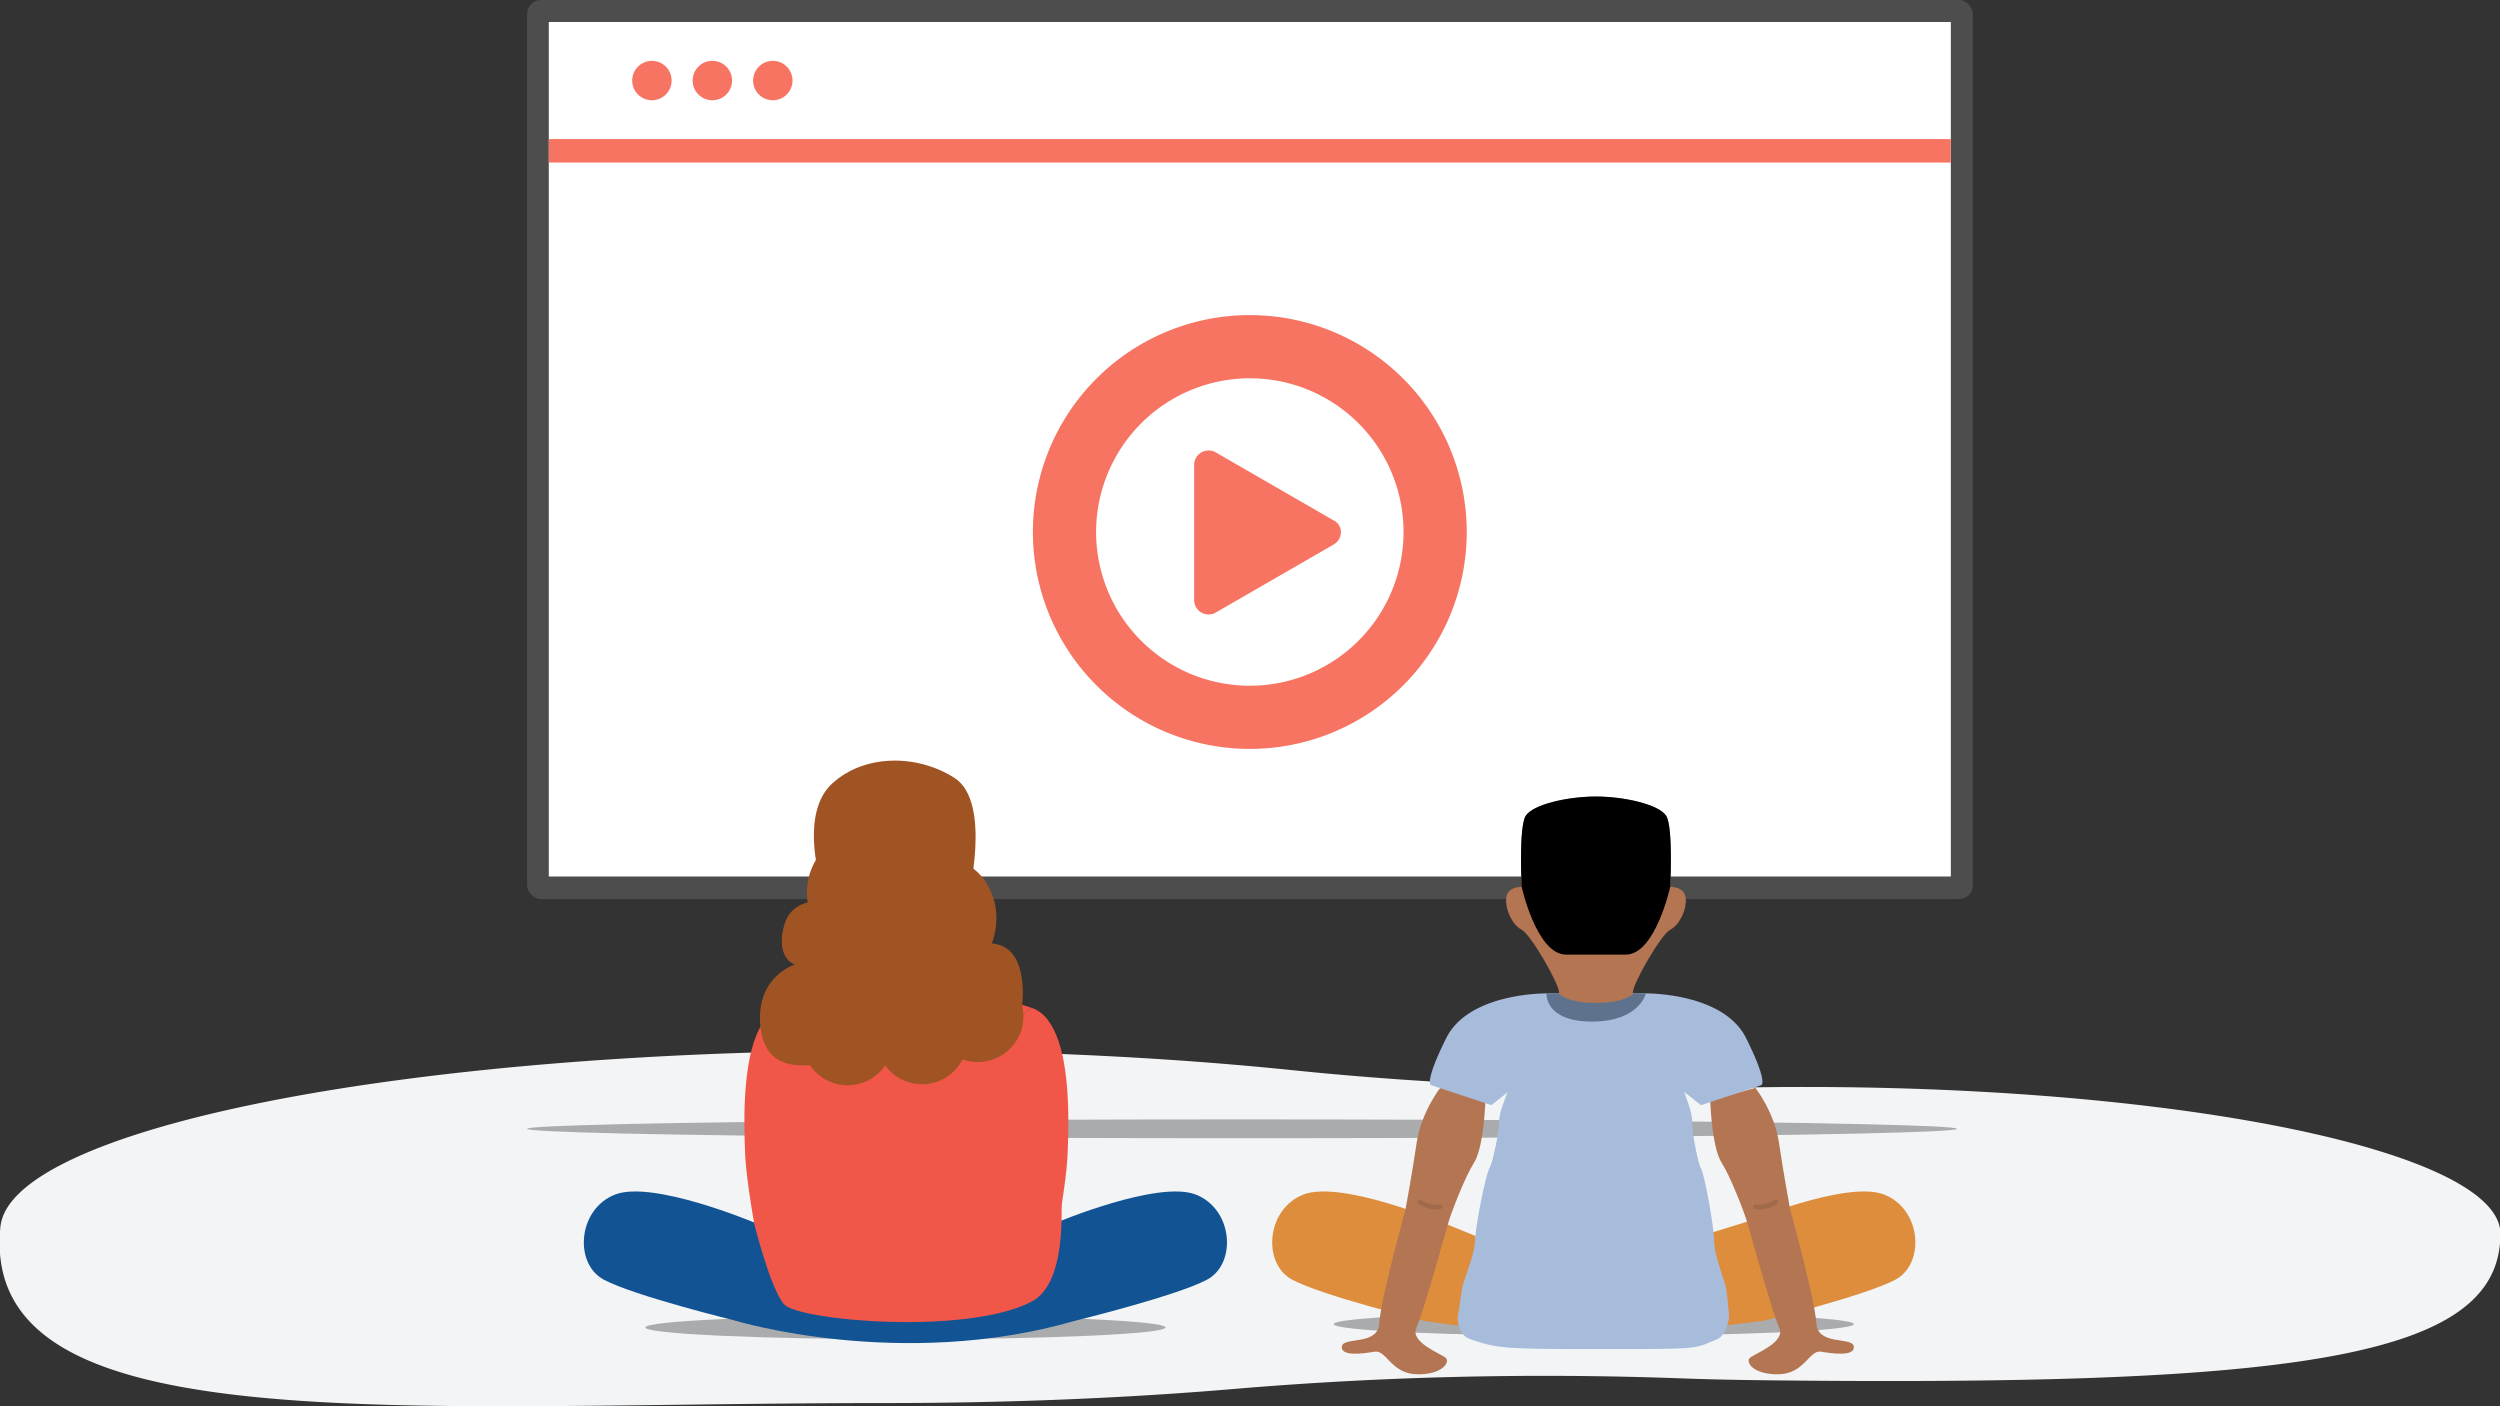
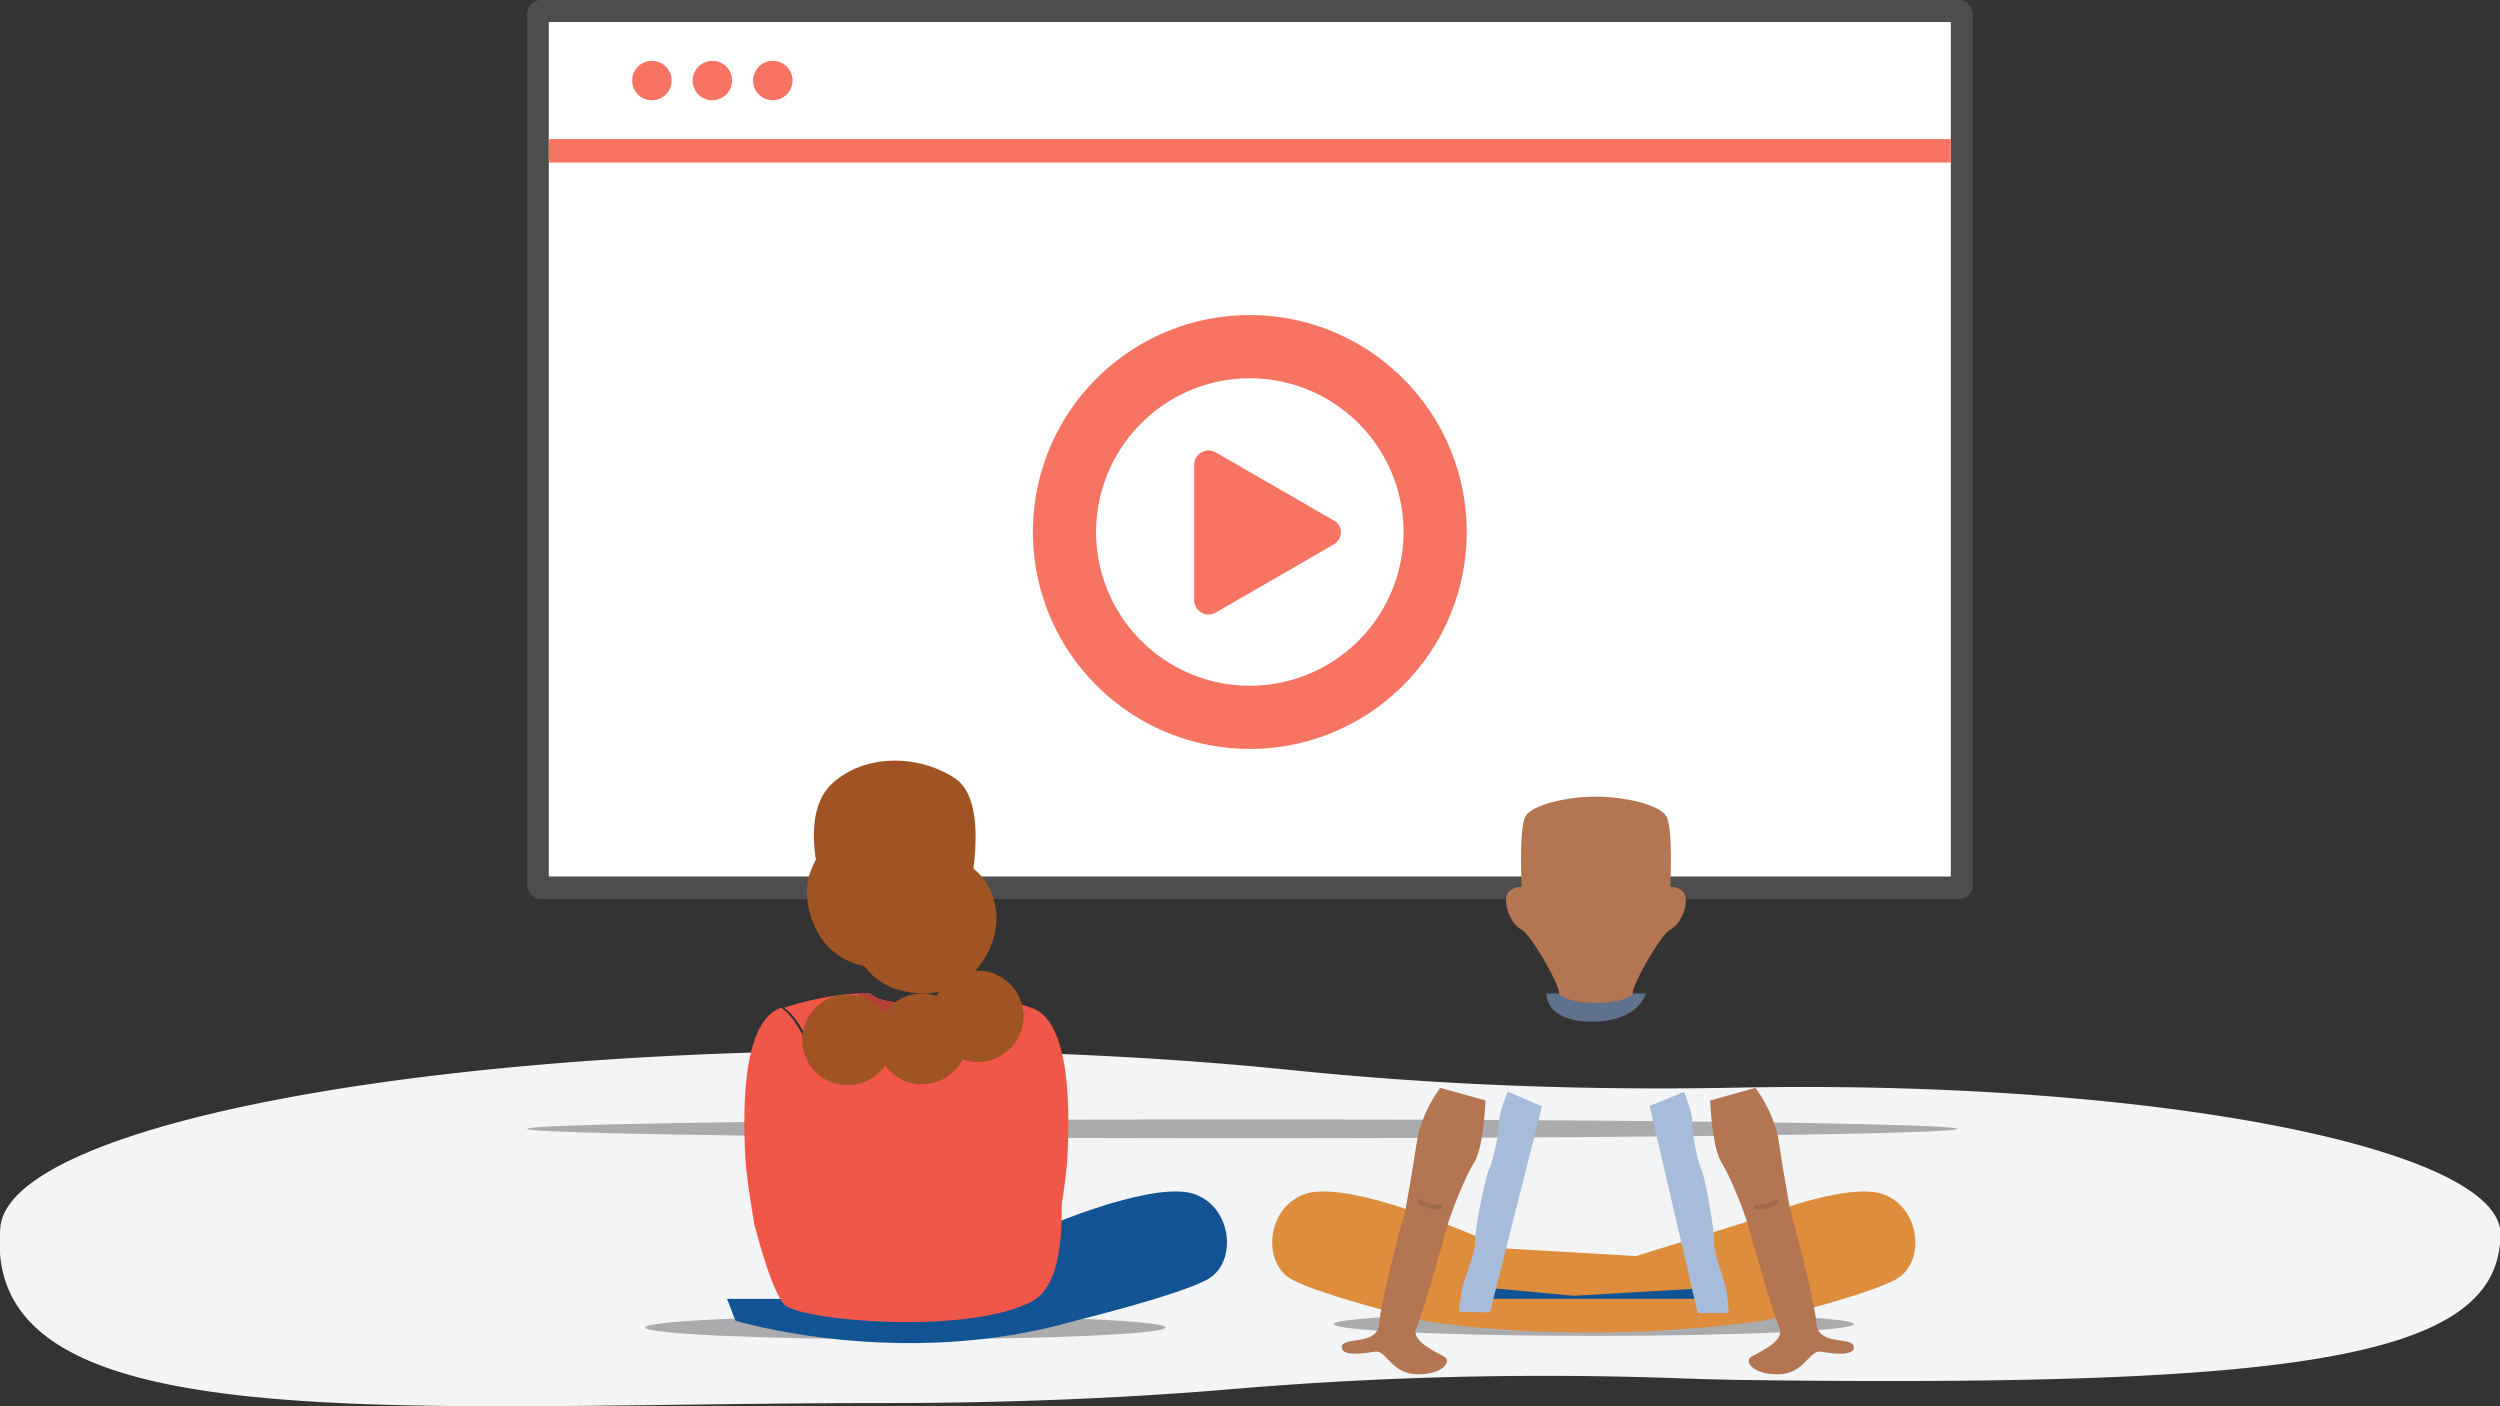
<svg xmlns="http://www.w3.org/2000/svg" viewBox="0 0 1920 1080">
  <rect x="0" y="0" width="1920" height="1080" fill="#333333" stroke="none" />
  <path d="m1385.9 834.79q-25.79 0-51 .51c-114.65 2.29-229.39-1.83-343.1-13.48-93.25-9.56-199-15-311.15-15-375.73.04-672.82 60.82-680.33 135.38-16.87 167.44 304.6 135.34 680.35 135.34 94.31 0 184.13-3.82 265.79-10.72a2837.55 2837.55 0 0 1 345.22-8.22c30.59 1.15 62.08 1.48 94.23 1.75 392 3.28 534.41-20.69 534.41-112.78 0-62.29-239.27-112.78-534.42-112.78z" fill="#f2f4f6" />
  <ellipse cx="953.96" cy="866.93" opacity=".3" rx="549.11" ry="7.23" />
  <rect fill="#4d4d4d" height="690.46" rx="10.49" width="1110.29" x="404.85" />
  <path d="m421.48 16.9h1076.75v656.25h-1076.75z" fill="#fff" />
  <circle cx="500.66" cy="61.86" fill="#f87462" r="15.14" />
  <circle cx="547.09" cy="61.86" fill="#f87462" r="15.14" />
  <circle cx="593.52" cy="61.86" fill="#f87462" r="15.14" />
  <path d="m1023.79 418.44-89.87 51.88a11.08 11.08 0 0 1 -16.81-9.5v-103.76a11.08 11.08 0 0 1 16.81-9.5l89.87 51.88c8.04 3.65 8.04 14.61 0 19z" fill="#f87462" />
  <path d="m959.86 290.52a118.06 118.06 0 1 1 -118.06 118.05 118.19 118.19 0 0 1 118.06-118.05m0-48.54a166.59 166.59 0 1 0 166.59 166.59 166.59 166.59 0 0 0 -166.59-166.57z" fill="#f87462" />
  <path d="m421.48 106.81h1076.75v18.03h-1076.75z" fill="#f87462" />
  <ellipse cx="695.34" cy="1019.48" opacity=".3" rx="199.73" ry="9.04" />
  <g fill="#f05748">
    <path d="m766.81 902.89c1.74 12.8 3.26 25.08 4.72 35.94 1.36 10.05 2.66 18.9 4.07 25.84.23 1.16.46 2.27.7 3.31-13.76-1.26-32.78-1.09-41 1.12-8.88 2.39-36.32 2.41-56.32 0-18.53-2.23-53.19-1.34-61-.58.28-1.2.55-2.5.82-3.85 1.4-6.95 2.71-15.79 4.07-25.84 1.45-10.86 3-23.13 4.72-35.94 14.34-105.08-25.47-128.89-25.47-128.89 31.52-10.47 56.93-11 56.93-11h9.42s5.45 7.2 28.7 7.2 28.7-7.2 28.7-7.2h9.43s25.4.56 56.92 11c0 0-39.81 23.81-25.41 128.89z" />
    <path d="m808.58 789.35c.56 1 1.09 2.09 1.58 3.18-.5-1.1-1.03-2.16-1.58-3.18z" />
    <path d="m812.06 797.07c-.6-1.57-1.22-3.08-1.9-4.55.67 1.48 1.31 2.98 1.9 4.55z" />
    <path d="m814.8 805.76c-.47-1.73-1-3.42-1.49-5.05.55 1.64 1.04 3.29 1.49 5.05z" />
    <path d="m814.8 805.77c.86 3.25 1.61 6.64 2.23 10.1-.63-3.47-1.36-6.87-2.23-10.1z" />
    <path d="m819.9 886.29c-.6 14.45-3.86 35.77-6.78 52.53-.28 1.63-.56 3.23-.84 4.76-.24 1.38-.48 2.72-.73 4 .23-1.26.46-2.54.68-3.88.28-1.6.56-3.23.85-4.9 3-17.78 6.24-39 6.8-52.53.47-11.71 1.26-32.31-.54-52.78 1.82 20.51 1.03 41.09.56 52.8z" />
    <path d="m625.37 902.89c-1.74 12.8-3.26 25.08-4.72 35.94-1.36 10.05-2.66 18.9-4.07 25.84-.26 1.36-.54 2.65-.82 3.85-.62.07-1.08.13-1.34.19-3.6.8-16 .4-20.4-1.6a6.85 6.85 0 0 1 -2.66-2.45c-2.54-3.66-4-9.8-6.13-12s-4.49-8.19-5.76-11.6l-.4-2.29c-2.33-13.61-4.74-29.19-6-41.84-.08-.88-.17-1.73-.24-2.58l-.11-1.25c0-.49-.08-1-.12-1.45-.06-.89-.12-1.76-.18-2.6s-.11-1.91-.14-2.81c-1.1-27.05-3.86-101.7 27.72-112.24 0 0 39.76 23.81 25.37 128.89z" />
    <path d="m819.89 886.29c-.56 13.56-3.76 34.75-6.8 52.53-.29 1.67-.58 3.3-.85 4.9-2.47 6.14-7.61 11.25-10.47 15.39a24.9 24.9 0 0 1 -4.91 5.56c-3.49 2.81-8.63 4.66-17.33 3.65-1-.12-2.12-.23-3.24-.34-.24-1-.47-2.15-.7-3.31-1.4-6.95-2.71-15.79-4.07-25.84-1.45-10.86-3-23.13-4.72-35.94-14.39-105.08 25.42-128.89 25.42-128.89a25 25 0 0 1 10 6.42 36.45 36.45 0 0 1 4.64 6q.9 1.42 1.73 3c.55 1 1.08 2.09 1.58 3.18.67 1.46 1.3 3 1.9 4.55l.43 1.2c.28.79.55 1.6.83 2.42.53 1.63 1 3.32 1.49 5.05.86 3.25 1.6 6.62 2.23 10.1 4.58 25.3 3.45 55.24 2.84 70.37z" />
  </g>
  <path d="m813.12 938.82c-.28 1.63-.56 3.23-.84 4.76a.42.42 0 0 1 0 .13c.28-1.6.56-3.23.85-4.9z" fill="#125394" />
  <path d="m735.3 763s-4.91 21.57-41.41 21.57-34.84-21.57-34.84-21.57h9.42s5.44 7.2 28.7 7.2 28.7-7.2 28.7-7.2z" fill="#b44136" />
  <path d="m564.88 1014.31s127.21 38.69 260.93 0v-16.8h-267.44z" fill="#125394" />
-   <path d="m579 938.82s-77.14-32.35-106.18-21.57-32.35 53.09-9.12 65.53 101.2 31.52 101.2 31.52h48.1l-7.47-41.47z" fill="#125394" />
  <path d="m811.71 938.82s77.14-32.35 106.18-21.57 32.35 53.09 9.12 65.53-101.2 31.52-101.2 31.52h-48.11l7.47-41.47z" fill="#125394" />
  <path d="m579 938.82s12.27 50.21 23.14 62.85 140.33 24 190.1-2 3.78-201 3.78-201h-179.93l-24.76 136.33z" fill="#f05748" />
  <path d="m629.32 673.18s-14.5-49.29 9.9-71.55 64.58-22.8 93.77-4.23 10.21 93.93 10.21 93.93z" fill="#a05423" />
  <path d="m719.44 725.11c-11.32 13.49-28.92 19.75-46.47 18.31-17.17-1.41-38.83-9-49-36-18.18-48.47 26.95-73.49 43.5-78.33s48.11-6.54 48.11-6.54-20.29 38.76 13.75 81.08c.03-.04-.33 10.15-9.89 21.48z" fill="#a05423" />
  <path d="m760.6 683.77c7.44 16 5.67 34.56-3.06 49.85-8.54 14.95-24.54 31.38-53.37 29.14-51.61-4-55.2-55.5-52.58-72.55s14.41-46.36 14.41-46.36 26.54 34.78 79.29 21.82c0 .01 9.07 4.68 15.31 18.1z" fill="#a05423" />
-   <path d="m626.5 692.13s-18.13 0-23.62 16.49-1.27 29.17 7.61 32.13c0 0-29.6 8.88-26.64 46.09s33.83 33.83 59.2 27.48 99.37-28.75 99.37-28.75l42.58-13.28s5.64-42.1-19.73-47.18-44.82 7.61-43.13-17.76-95.64-15.22-95.64-15.22z" fill="#a05423" />
  <circle cx="650.97" cy="798.63" fill="#a05423" r="34.88" />
  <circle cx="708.12" cy="797.85" fill="#a05423" r="34.88" />
  <circle cx="750.89" cy="780.55" fill="#a05423" r="35.14" />
  <ellipse cx="1224.02" cy="1016.92" opacity=".3" rx="199.73" ry="9.04" />
  <path d="m1107.66 938.82s-77.14-32.35-106.18-21.57-32.35 53.09-9.12 65.53 101.2 31.52 101.2 31.52h48.11l-7.47-41.47z" fill="#de8d3c" />
  <path d="m1340.38 938.82s77.14-32.35 106.18-21.57 32.35 53.09 9.12 65.53-101.2 31.52-101.2 31.52h-48.11l7.47-41.47z" fill="#de8d3c" />
  <path d="m1141.67 1014.3h164.7l7.47-41.47 6.36-8.15-192.37-.01 6.37 8.16z" fill="#125394" />
  <path d="m1093.56 1014.31s109.62 20.4 260.93 0v-16.8h-267.49z" fill="#de8d3c" />
  <path d="m1313.38 845.16c.65 11.7 2.35 37.65 8.95 48s16.8 36.62 19.22 44.57 19.48 70.31 24.88 81.76-18.9 20.05-22.5 23.35 2.64 13.06 22.3 12.6 23.3-18.9 32.3-17.36 26.1 3.86 25.2-3.94-27.9-.3-28.81-18-20.17-87.72-20.17-87.72-5.08-27.55-8.51-50.86-18.07-42.08-18.07-42.08z" fill="#b37552" />
  <path d="m1363.74 923s-8 5.6-15.4 3.8" style="fill:none;stroke:#000;stroke-linecap:round;stroke-miterlimit:10;stroke-width:3.6;opacity:.1" />
  <path d="m1341.71 938.27-85.29 26.4-99.74-5.82-49.02-20.03-1.75 46.72 102.51 9.6 97.95-5.65 30.44-14.75z" fill="#de8d3c" />
  <path d="m1327.7 1008.41h-23.89l-36.9-159.05 26.46-10.82v.06c.43 1.08 6.56 16.39 6.22 22.76-.36 6.61 3.92 30.9 6.77 36s10.35 46.37 10 56c-.13 4.43 1.61 11.23 3.62 17.83 2.4 7.82 5.17 15.33 5.66 18.24.97 5.41 2.06 18.98 2.06 18.98z" fill="#a7bcdb" />
  <path d="m1184.28 849.68-40 158.2-23.89-.42s.08-.67.23-1.79c.48-3.83 1.63-12.79 2.4-16.93.44-2.4 2.53-8 4.67-14.23 2.63-7.65 5.34-16.38 5.26-21.69 0-.49 0-1.08 0-1.73.65-12.07 8.21-49.34 11-54.12 2.93-5 7.64-29.25 7.4-35.86-.23-5.84 5.1-19 6.36-22.08l.28-.64.35.16z" fill="#a7bcdb" />
  <path d="m1140.88 845.16c-.65 11.7-2.35 37.65-8.95 48s-16.8 36.62-19.22 44.57-19.48 70.31-24.88 81.76 18.9 20.05 22.5 23.35-2.64 13.06-22.3 12.6-23.3-18.9-32.3-17.36-26.1 3.86-25.2-3.94 27.9-.3 28.81-18 20.17-87.72 20.17-87.72 5.08-27.55 8.51-50.86 18.07-42.08 18.07-42.08z" fill="#b37552" />
  <path d="m1090.52 923s8 5.6 15.4 3.8" style="fill:none;stroke:#000;stroke-linecap:round;stroke-miterlimit:10;stroke-width:3.6;opacity:.1" />
-   <path d="m1352.62 833.4-46.24 15.36-13-10.21s0 0 0 0c.42 2.2 12.68 63.72 23 114.82-.13 4.43 1.61 11.23 3.62 17.83 3 15 5.74 28.08 7.65 37.16 1.26 6-3.12 17.86-8.81 20.15-18.89 7.58-9.39 7.58-94.73 7.58-69.67 0-74.94-.68-95-7.62-8.75-3-10.48-14.26-9.1-20.32.18-.82.38-1.66.58-2.53 1.86-8.17 4.31-19 7.07-31.16 2.63-7.65 5.34-16.38 5.26-21.69 0-.49 0-1.08 0-1.73 2.1-9.32 4.27-19 6.43-28.5 1.81-8 3.6-16 5.34-23.62 2.6-11.55 5-22.35 7.1-31.54 3.56-15.77 6-26.77 6.46-28.59a1.83 1.83 0 0 1 .06-.26l-.62.48-12.36 9.73-46.25-15.36s-5.78-1.24 11.71-36.24 76.93-34.2 76.93-34.2h76.28s59.45-.8 76.93 34.2 11.69 36.26 11.69 36.26z" fill="#a7bcdb" />
  <path d="m1282.73 714c-6.89 3.43-28.7 41.32-28.7 48.22v11.49h-56.67v-11.41c0-6.92-21.84-44.82-28.73-48.28s-12.62-14.92-11.89-24.11 11.89-8.79 11.89-8.79-2.3-45.58 3.06-54.4 32.16-14.92 54-14.92 48.61 6.13 54 14.95 3.06 54.37 3.06 54.37 11.12-.4 11.89 8.79-5.01 20.68-11.91 24.09z" fill="#b37552" />
-   <path d="m1282.73 681.12s-11.49 52.08-34.09 52h-45.95c-22.58 0-34.06-52.08-34.06-52.08s-2.3-45.58 3.06-54.4 32.16-14.92 54-14.92 48.61 6.13 54 14.95 3.04 54.45 3.04 54.45z" />
  <path d="m1264 763s-4.91 21.57-41.41 21.57-34.86-21.57-34.86-21.57h9.42s5.44 7.2 28.7 7.2 28.7-7.2 28.7-7.2z" fill="#5e728e" />
</svg>